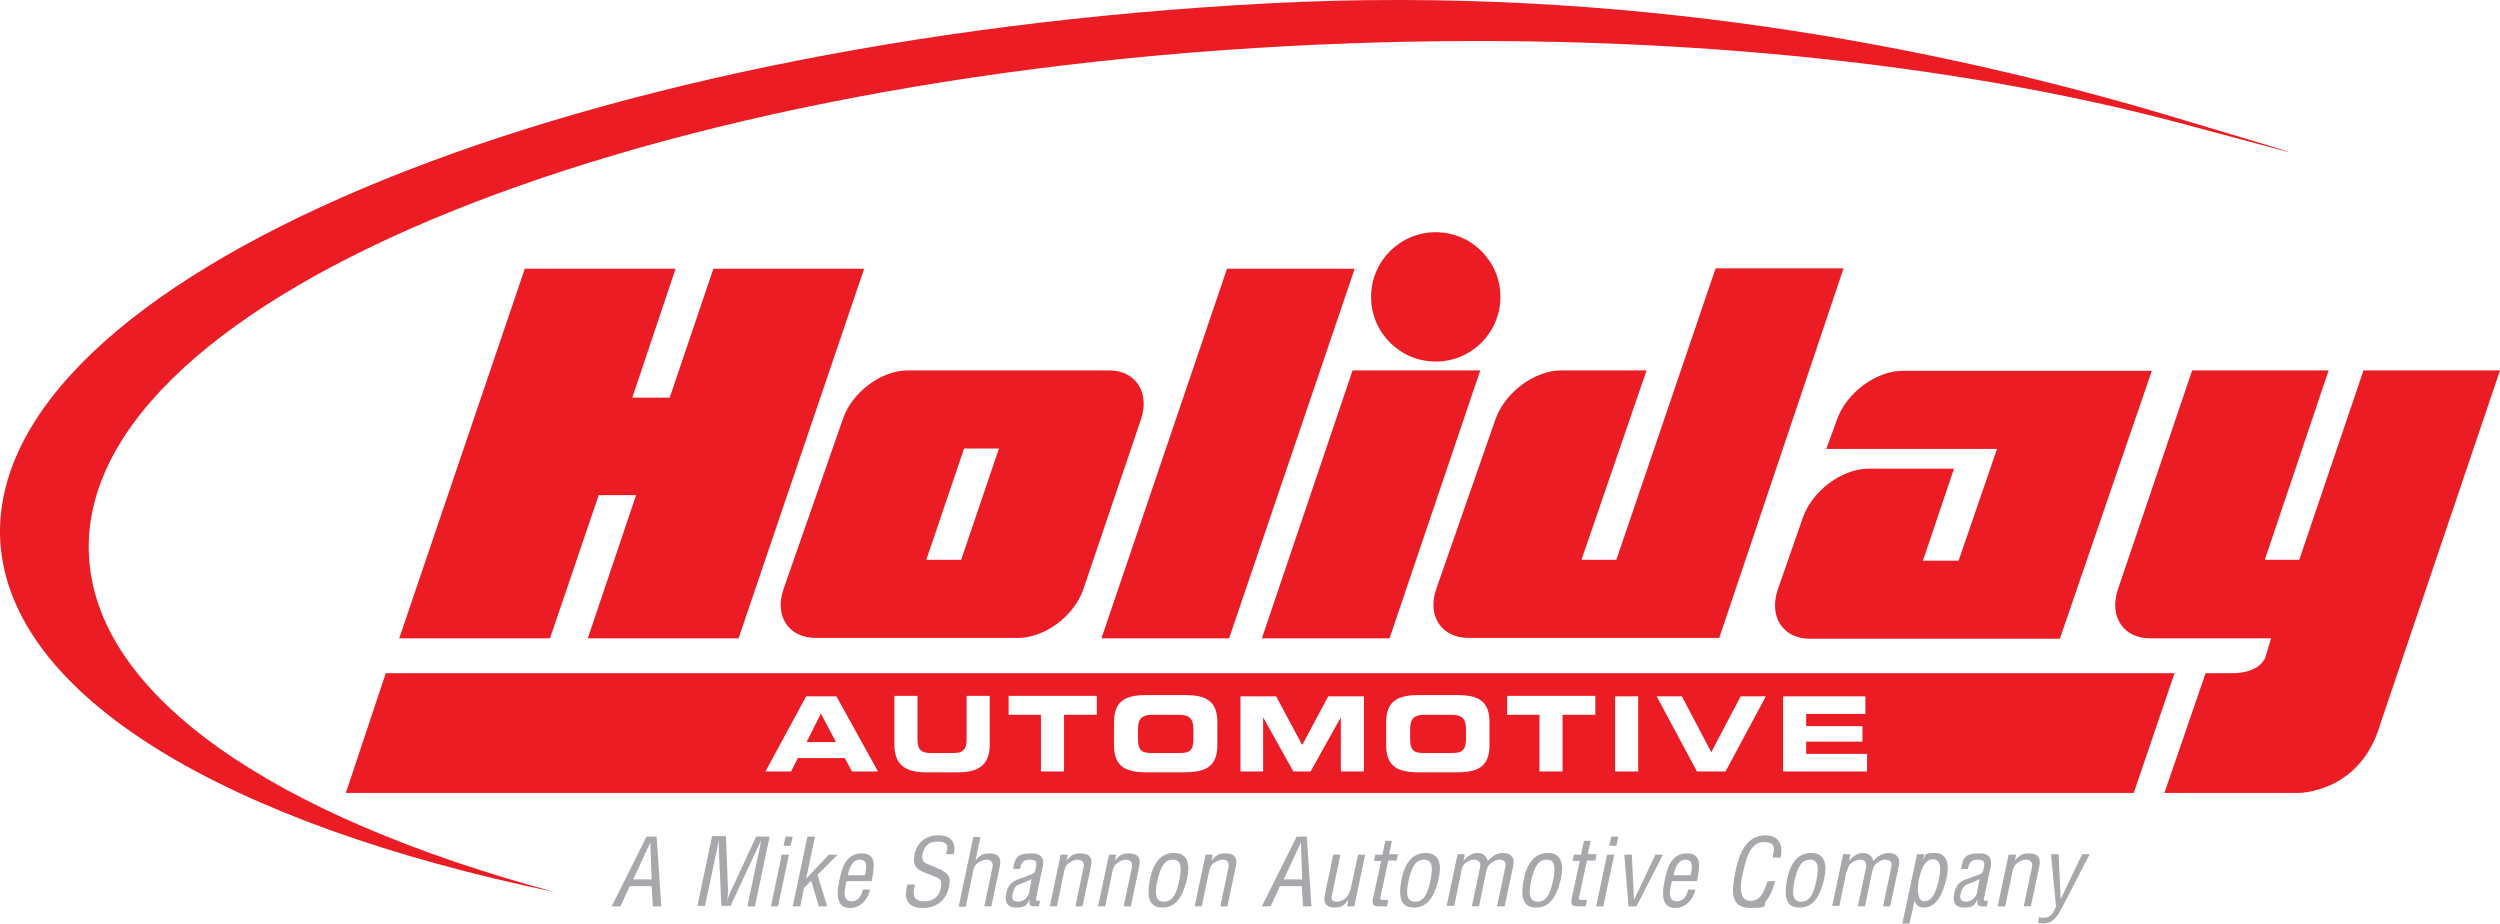
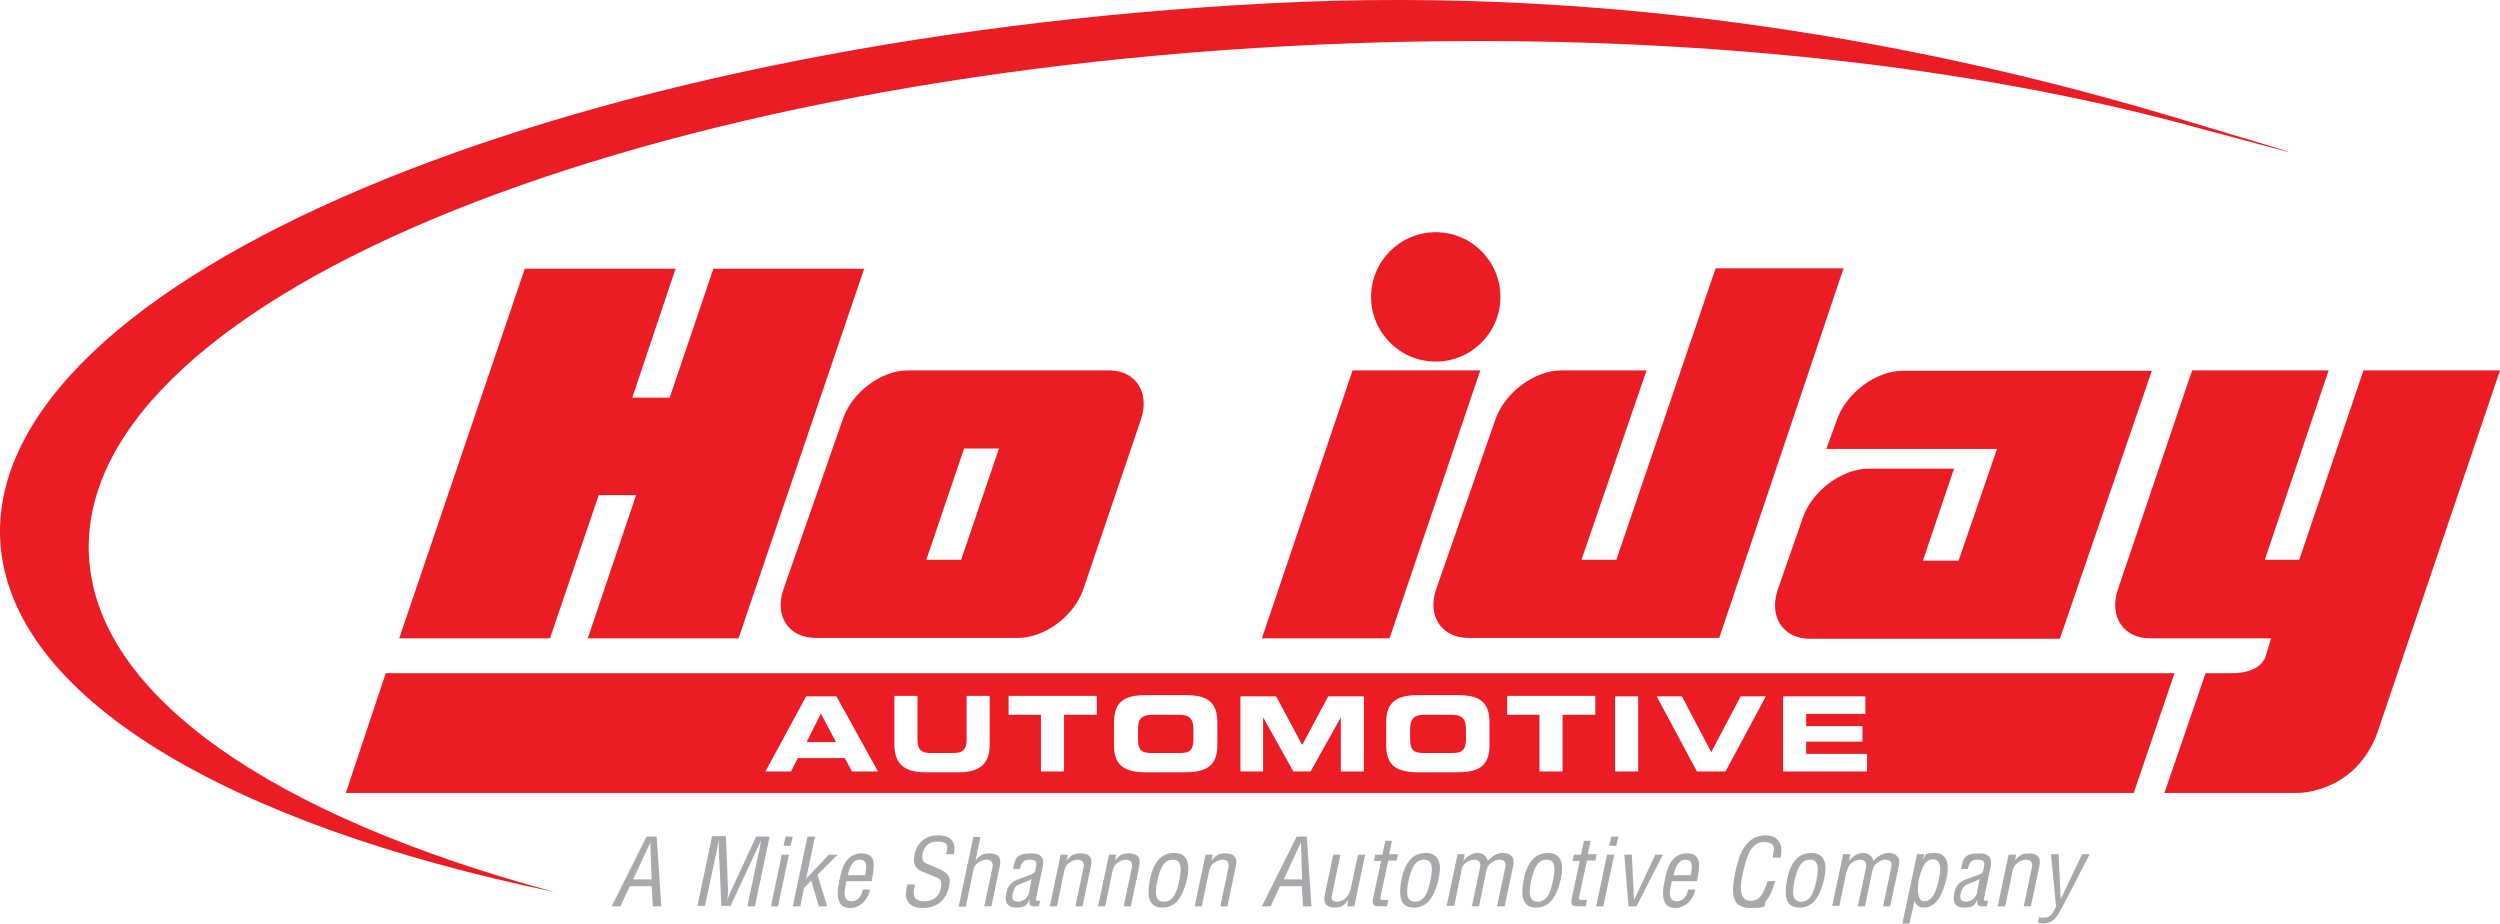
<svg xmlns="http://www.w3.org/2000/svg" id="HolidayLogoPrimary" viewBox="0 0 595.25 219.89">
  <g id="Layer_1">
    <path d="M475.45,106.89h-40.6l2.5-6.9c2.2-6.4,9.3-11.7,15.7-11.7h59.3l-21.9,63.8h-59.5c-6.4,0-9.8-5.2-7.7-11.6l6-17.2c2.2-6.4,9.3-11.7,15.7-11.7h20.3l-7.4,21.9h8.5l9.1-26.5h0v-.1Z" style="fill: #ec1c24; fill-rule: evenodd;" />
    <path d="M539.35,156.59l1.4-4.6h-28.8c-6.4,0-9.8-5.2-7.7-11.6l17.7-52.2h32.5l-15.2,45.1h8.2l15.3-45.1h32.5l-28.6,84.5c-4.8,16.1-19.3,16.1-19.3,16.1h-32l9.8-28.5h6.3c6.7,0,7.9-3.7,7.9-3.7h0Z" style="fill: #ec1c24; fill-rule: evenodd;" />
    <path d="M408.45,63.99l-23.6,69.3h-8.3l15.5-45.1h-20.3c-6.4,0-13.5,5.3-15.7,11.7l-14.1,40.4c-2.2,6.4,1.3,11.6,7.7,11.6h59.7l29.6-88h-30.5v.1Z" style="fill: #ec1c24; fill-rule: evenodd;" />
    <polygon points="330.85 151.99 352.45 88.19 322.05 88.19 300.45 151.99 330.85 151.99" style="fill: #ec1c24; fill-rule: evenodd;" />
    <path d="M326.45,70.69c0-8.5,6.9-15.4,15.4-15.4s15.4,6.9,15.4,15.4-6.9,15.4-15.4,15.4-15.4-6.9-15.4-15.4Z" style="fill: #ec1c24; fill-rule: evenodd;" />
-     <polygon points="292.65 151.99 322.55 63.99 292.15 63.99 262.25 151.99 292.65 151.99" style="fill: #ec1c24; fill-rule: evenodd;" />
    <polygon points="142.55 117.89 151.45 117.89 139.95 151.99 175.85 151.99 205.75 63.99 169.85 63.99 159.45 94.69 150.55 94.69 160.85 63.99 124.95 63.99 95.05 151.99 130.95 151.99 142.55 117.89" style="fill: #ec1c24; fill-rule: evenodd;" />
    <path d="M263.95,88.19h-47.8c-6.4,0-13.4,5.3-15.5,11.7l-14.1,40.4c-2.2,6.4,1.2,11.6,7.7,11.6h48.1c6.4,0,13.4-5.2,15.6-11.6l13.7-40.4c2.2-6.4-1.2-11.7-7.6-11.7,0,0-.1,0-.1,0ZM228.85,133.29h-8.3l9-26.5h8.3l-9,26.5Z" style="fill: #ec1c24; fill-rule: evenodd;" />
    <path d="M.05,128.69C-3.05,66.99,132.15,9.69,302.15.79c84.3-4.4,159.2,10.2,215.8,27.2,36.6,11,35.1,10.4.7,1.2-53.5-14.2-122-21.5-196.4-18.9C153.75,16.19,18.95,70.49,21.15,131.69c1.2,33.9,44.1,62.7,110.9,80.7C53.95,196.19,2.15,165.89.05,128.69Z" style="fill: #ec1c24;" />
    <path d="M155.15,209.39h-4.4l4.1-8.8h0l.3,8.8h0ZM145.75,215.79h2l2.2-4.8h5.2l.3,4.8h2l-1.1-16.6h-2.4l-8.3,16.6h.1Z" style="fill: #a6a8ab; fill-rule: evenodd;" />
    <path d="M174.05,212.09c-.4.8-.7,1.6-.9,2.5h0c.1-1.1.2-1.7.2-2.5l-.5-13h-3.3l-3.5,16.6h1.8l2.9-13.6c.1-.7.3-1.4.4-2.1h0v2l.6,13.7h2.2l6.3-13.5c.3-.6.6-1.3,1-2.2h0c-.1.7-.3,1.4-.4,2.1l-2.9,13.7h1.8l3.5-16.6h-3.2l-6,12.9h0Z" style="fill: #a6a8ab; fill-rule: evenodd;" />
    <path d="M188.25,201.39l.5-2.2h-1.7l-.5,2.2h1.7ZM185.25,215.79l2.6-12.3h-1.7l-2.6,12.3h1.7Z" style="fill: #a6a8ab; fill-rule: evenodd;" />
    <polygon points="190.55 215.79 191.45 211.39 193.15 209.69 194.95 215.79 196.95 215.79 194.65 208.29 199.45 203.49 197.35 203.49 191.95 209.19 191.95 209.19 194.05 199.19 192.25 199.19 188.75 215.79 190.55 215.79" style="fill: #a6a8ab; fill-rule: evenodd;" />
    <path d="M205.45,211.69c-.2,1.4-1,2.9-2.7,2.9-2.5,0-1.5-3.2-1.2-4.8h6c.5-2.9,1.5-6.6-2.4-6.6s-4.8,3.9-5.3,6.5c-1.1,5,.3,6.5,2.6,6.5s4.3-2,4.7-4.4h-1.7v-.1ZM201.85,208.39c.4-1.5.9-3.7,2.9-3.7s1.5,2.3,1.2,3.7h-4.2.1Z" style="fill: #a6a8ab; fill-rule: evenodd;" />
    <path d="M227.05,203.59c.8-3.1-.7-4.7-3.7-4.7s-5,1.8-5.6,4.5c-.3,1.6-.2,3,1.2,3.8.8.5,2.2.9,3,1.3,1.5.6,2.6.7,2,3.2-.4,1.9-1.9,2.9-3.8,2.9-2.8,0-2.9-1.5-2.3-4h-1.8c-.2.9-.5,2.2-.3,3,.5,2.2,2.3,2.6,4,2.6,3.2,0,5.5-1.8,6.2-5,.5-2.2.1-3.3-2.8-4.5-.8-.3-1.6-.7-2.4-1-1-.4-1.3-1.1-1.1-2.3.3-1.3.9-3,3.6-3s2.5,1.3,2,3h1.8v.2h0Z" style="fill: #a6a8ab; fill-rule: evenodd;" />
    <path d="M231.65,207.59c.2-.9.4-1.6,1.3-2.2.6-.4,1.2-.7,1.9-.7,1.4,0,1.7.9,1.4,2.1l-1.9,9h1.7l2-9.5c.5-2.2-.5-3.1-2.4-3.1s-2.4.6-3.4,1.7h0l1.2-5.6h-1.7l-3.5,16.6h1.7l1.7-8.2h0v-.1Z" style="fill: #a6a8ab; fill-rule: evenodd;" />
    <path d="M247.55,214.49h-.7c-.3-.2-.2-.6-.1-.9l1.5-7.1c0-.3,1-3.3-2.6-3.3s-4,1.1-4.4,3.7h1.6c.3-1.4.7-2.2,2.3-2.2s1.8.5,1.5,1.9c-.1.6-.2,1.1-.6,1.4-.3.2-2.9,1.1-4,1.5-1.9.8-2.3,2.5-2.4,3-.5,2.2,0,3.6,2.4,3.6s2.5-.9,3.1-2h0c-.2,1.7.3,1.8,1.8,1.7h.4l.3-1.3h-.1ZM245.15,212.19c-.4,2-2,2.5-2.7,2.5-1.4,0-1.6-.8-1.3-2s.6-1.7,1.5-2.1c1-.4,2.1-.8,3-1.3l-.6,3h.1v-.1Z" style="fill: #a6a8ab; fill-rule: evenodd;" />
    <path d="M254.25,203.49h-1.7l-2.6,12.3h1.7l1.7-8.2c.2-.9.4-1.6,1.3-2.2.6-.4,1.2-.7,1.9-.7,1.4,0,1.7.9,1.4,2.1l-1.9,9h1.7l2-9.5c.5-2.2-.5-3.1-2.4-3.1s-2.4.6-3.4,1.7h0l.3-1.4h0Z" style="fill: #a6a8ab; fill-rule: evenodd;" />
    <path d="M265.75,203.49h-1.7l-2.6,12.3h1.7l1.7-8.2c.2-.9.4-1.6,1.3-2.2.6-.4,1.2-.7,1.9-.7,1.4,0,1.7.9,1.4,2.1l-1.9,9h1.7l2-9.5c.5-2.2-.5-3.1-2.4-3.1s-2.4.6-3.4,1.7h0l.3-1.4h0Z" style="fill: #a6a8ab; fill-rule: evenodd;" />
    <path d="M280.75,209.79c-.6,2.9-1.5,4.9-3.6,4.9s-2.2-2-1.6-4.9c.8-3.7,1.9-5.1,3.7-5.1s2.3,1.4,1.5,5.1ZM282.65,209.19c.8-3.7,0-6.1-3.1-6.1s-4.9,2.3-5.7,6.1c-1.1,5.3.3,6.9,2.9,6.9s4.7-1.6,5.9-6.9h0Z" style="fill: #a6a8ab; fill-rule: evenodd;" />
    <path d="M288.75,203.49h-1.7l-2.6,12.3h1.7l1.7-8.2c.2-.9.4-1.6,1.3-2.2.6-.4,1.2-.7,1.9-.7,1.4,0,1.7.9,1.4,2.1l-1.9,9h1.7l2-9.5c.5-2.2-.5-3.1-2.4-3.1s-2.4.6-3.4,1.7h0l.3-1.4h0Z" style="fill: #a6a8ab; fill-rule: evenodd;" />
    <path d="M310.05,209.39h-4.4l4.1-8.8h0l.3,8.8ZM300.55,215.79h2l2.2-4.8h5.2l.3,4.8h2l-1.1-16.6h-2.4l-8.3,16.6h.1Z" style="fill: #a6a8ab; fill-rule: evenodd;" />
    <path d="M320.75,215.79h1.7l2.6-12.3h-1.7l-1.7,7.9c-.2.7-.4,1.5-1,2.2s-1.5,1.1-2.3,1.1c-1.2,0-1.5-.6-1.2-1.6l2-9.6h-1.7l-2,9.5c-.5,2.2.5,3.1,2.3,3.1s2.5-.7,3.3-1.9h0l-.3,1.6h0Z" style="fill: #a6a8ab; fill-rule: evenodd;" />
    <path d="M331.55,200.19h-1.7l-.7,3.3h-1.7l-.3,1.5h1.7l-1.9,8.8c-.4,1.9.3,2,1.4,2h1.9l.3-1.5h-1.2c-1,0-.7-.5-.6-1l1.8-8.4h2l.3-1.5h-2.1l.7-3.3h.1v.1Z" style="fill: #a6a8ab; fill-rule: evenodd;" />
    <path d="M340.55,209.79c-.6,2.9-1.5,4.9-3.6,4.9s-2.2-2-1.6-4.9c.8-3.7,1.9-5.1,3.7-5.1s2.3,1.4,1.5,5.1ZM342.55,209.19c.8-3.7,0-6.1-3.1-6.1s-4.9,2.3-5.7,6.1c-1.1,5.3.3,6.9,2.9,6.9s4.7-1.6,5.9-6.9h0Z" style="fill: #a6a8ab; fill-rule: evenodd;" />
    <path d="M347.85,207.59c.2-.9.4-1.6,1.2-2.2.6-.4,1.2-.7,1.9-.7,1.4,0,1.7.9,1.4,2.1l-1.9,9h1.7l1.7-8.2c.2-.9.4-1.6,1.3-2.2.5-.4,1.2-.7,1.8-.7,1.5,0,1.7.8,1.4,2.1l-1.9,9h1.8l1.9-8.9c.2-.8.5-2.1-.1-2.9-.5-.6-1.2-.9-2.1-.9-1.6,0-2.6.7-3.7,1.9-.3-1.2-1.2-1.9-2.5-1.9s-2.5.9-3.3,1.9h0l.3-1.6h-1.7l-2.6,12.3h1.8l1.7-8.2h0l-.1.1Z" style="fill: #a6a8ab; fill-rule: evenodd;" />
    <path d="M369.75,209.79c-.6,2.9-1.5,4.9-3.6,4.9s-2.2-2-1.6-4.9c.8-3.7,1.9-5.1,3.7-5.1s2.3,1.4,1.5,5.1ZM371.65,209.19c.8-3.7,0-6.1-3.1-6.1s-4.9,2.3-5.7,6.1c-1.1,5.3.3,6.9,2.9,6.9s4.7-1.6,5.9-6.9h0Z" style="fill: #a6a8ab; fill-rule: evenodd;" />
    <path d="M378.85,200.19h-1.7l-.7,3.3h-1.7l-.3,1.5h1.7l-1.9,8.8c-.4,1.9.3,2,1.4,2h1.9l.3-1.5h-1.2c-1,0-.7-.5-.6-1l1.8-8.4h2l.3-1.5h-2.1l.7-3.3h.1v.1Z" style="fill: #a6a8ab; fill-rule: evenodd;" />
    <path d="M384.85,201.39l.5-2.2h-1.7l-.5,2.2h1.7ZM381.75,215.79l2.6-12.3h-1.7l-2.6,12.3h1.7Z" style="fill: #a6a8ab; fill-rule: evenodd;" />
    <polygon points="387.75 215.79 389.65 215.79 395.95 203.49 394.15 203.49 389.05 214.29 389.05 214.29 388.55 203.49 386.75 203.49 387.75 215.79" style="fill: #a6a8ab; fill-rule: evenodd;" />
    <path d="M401.95,211.69c-.2,1.4-1,2.9-2.7,2.9-2.5,0-1.5-3.2-1.2-4.8h6c.5-2.9,1.5-6.6-2.4-6.6s-4.8,3.9-5.3,6.5c-1.1,5,.3,6.5,2.6,6.5s4.3-2,4.7-4.4h-1.7v-.1ZM398.45,208.39c.4-1.5.9-3.7,2.9-3.7s1.5,2.3,1.2,3.7h-4.2.1Z" style="fill: #a6a8ab; fill-rule: evenodd;" />
    <path d="M423.95,204.19c.7-3-.4-5.3-3.6-5.3-4.7,0-6.3,4.7-7.1,8.4-.8,4-1.7,8.9,3.4,8.9s2.9-.7,4-1.9c1-1.2,1.3-2.2,1.7-3.5.1-.3.2-.7.3-1h-1.8c-.1.4-.2.8-.4,1.1-.6,1.8-1.5,3.6-3.6,3.6-3.4,0-2.3-5-1.7-7.3.5-2.2,1.5-6.7,4.7-6.7s2.6,1.7,2.2,3.7h1.9Z" style="fill: #a6a8ab; fill-rule: evenodd;" />
    <path d="M432.45,209.79c-.6,2.9-1.5,4.9-3.6,4.9s-2.2-2-1.6-4.9c.8-3.7,1.9-5.1,3.7-5.1s2.3,1.4,1.5,5.1ZM434.35,209.19c.8-3.7,0-6.1-3.1-6.1s-4.9,2.3-5.7,6.1c-1.1,5.3.3,6.9,2.9,6.9s4.7-1.6,5.9-6.9h0Z" style="fill: #a6a8ab; fill-rule: evenodd;" />
    <path d="M439.75,207.59c.2-.9.4-1.6,1.2-2.2.6-.4,1.2-.7,1.9-.7,1.4,0,1.7.9,1.4,2.1l-1.9,9h1.7l1.7-8.2c.2-.9.4-1.6,1.3-2.2.5-.4,1.2-.7,1.8-.7,1.5,0,1.7.8,1.4,2.1l-1.9,9h1.7l1.9-8.9c.2-.8.5-2.1-.1-2.9-.5-.6-1.2-.9-2.1-.9-1.5,0-2.6.7-3.7,1.9-.3-1.2-1.2-1.9-2.5-1.9s-2.5.9-3.3,1.9h0l.3-1.6h-1.7l-2.6,12.3h1.7l1.7-8.2h.1v.1Z" style="fill: #a6a8ab; fill-rule: evenodd;" />
    <path d="M455.85,214.49h0c.4,1,1,1.6,2.2,1.6,3.3,0,4.7-3.8,5.5-7.3.5-2.5.3-5.7-2.8-5.7s-2.1.6-2.9,1.7h0l.3-1.4h-1.7l-3.5,16.5h1.7l1.2-5.4h0ZM461.65,209.39c-.7,3.3-1.7,5.2-3.5,5.2s-1.6-3.3-1.3-5c.4-1.7,1.1-5,3.4-5s1.7,3.2,1.4,4.8Z" style="fill: #a6a8ab; fill-rule: evenodd;" />
    <g>
      <path d="M345.55,170.19h-6.4c-2.9,0-3.4,1.4-3.4,3.6v1.9c0,2.6.5,3.6,3.1,3.6h7c2.6,0,3.2-1,3.2-3.6v-1.9c0-2.2-.5-3.6-3.4-3.6h-.1Z" style="fill: #ec1c24; fill-rule: evenodd;" />
      <path d="M91.85,160.29l-9.5,28.5h425.7l9.7-28.5H91.85ZM202.85,183.69l-1.7-3.2h-11.2l-1.6,3.2h-6.1l9.7-17.9h7.2l9.9,17.9h-6.2,0ZM235.65,177.29c0,4.5-2.3,6.6-7.4,6.6h-7.9c-5.1,0-7.4-2.1-7.4-6.6v-11.6h5.5v10.4c0,2.3.8,3.2,3.1,3.2h5.5c2.3,0,3.1-.9,3.1-3.2v-10.4h5.5v11.6h0ZM261.05,170.19h-7.7v13.5h-5.5v-13.5h-7.7v-4.5h21v4.5h-.1ZM289.85,177.39c0,5.3-3,6.5-7.9,6.5h-8.8c-5,0-7.9-1.2-7.9-6.5v-5.4c0-5.3,2.9-6.5,7.9-6.5h8.8c5,0,7.9,1.2,7.9,6.5v5.4ZM324.65,183.69h-5.4v-12.9h0l-7.2,12.9h-4.1l-7.2-12.9h0v12.9h-5.4v-17.9h8.5l6.2,11.6,6.2-11.6h8.5v17.9h-.1ZM354.65,177.39c0,5.3-2.9,6.5-7.9,6.5h-8.8c-5,0-7.9-1.2-7.9-6.5v-5.4c0-5.3,3-6.5,7.9-6.5h8.8c5,0,7.9,1.2,7.9,6.5v5.4ZM379.75,170.19h-7.7v13.5h-5.5v-13.5h-7.7v-4.5h21v4.5h-.1ZM390.05,183.69h-5.5v-17.9h5.5v17.9ZM410.85,183.69h-6.8l-9.6-17.9h6l7,13.3,7-13.3h6l-9.6,17.9ZM444.55,183.69h-20v-17.9h19.6v4.2h-14.1v2.9h13.4v3.7h-13.4v2.9h14.5v4.3h0v-.1Z" style="fill: #ec1c24; fill-rule: evenodd;" />
      <path d="M280.75,170.19h-6.4c-2.9,0-3.4,1.4-3.4,3.6v1.9c0,2.6.5,3.6,3.1,3.6h7c2.6,0,3.1-1,3.1-3.6v-1.9c0-2.2-.5-3.6-3.4-3.6h0Z" style="fill: #ec1c24; fill-rule: evenodd;" />
      <polygon points="192.05 176.69 199.05 176.69 195.45 169.89 192.05 176.69" style="fill: #ec1c24; fill-rule: evenodd;" />
    </g>
    <path d="M473.25,214.49h-.7c-.3-.2-.2-.6-.1-.9l1.5-7.1c0-.3,1-3.3-2.6-3.3s-4,1.1-4.4,3.7h1.6c.3-1.4.7-2.2,2.3-2.2s1.8.5,1.5,1.9c-.1.6-.2,1.1-.6,1.4-.3.2-2.9,1.1-4,1.5-1.9.8-2.3,2.5-2.4,3-.5,2.2,0,3.6,2.4,3.6s2.5-.9,3.1-2h0c-.2,1.7.3,1.8,1.8,1.7h.4l.3-1.3h-.1ZM470.85,212.19c-.4,2-2,2.5-2.7,2.5-1.4,0-1.6-.8-1.3-2,.2-.8.6-1.7,1.5-2.1,1-.4,2.1-.8,3-1.3l-.6,3h.1v-.1Z" style="fill: #a6a8ab; fill-rule: evenodd;" />
    <path d="M479.95,203.49h-1.7l-2.6,12.3h1.8l1.7-8.2c.2-.9.4-1.6,1.3-2.2.6-.4,1.2-.7,1.9-.7,1.4,0,1.7.9,1.4,2.1l-1.9,9h1.7l2-9.5c.5-2.2-.5-3.1-2.4-3.1s-2.4.6-3.4,1.7h0l.3-1.4h-.1Z" style="fill: #a6a8ab; fill-rule: evenodd;" />
    <path d="M489.45,216.09c-.7,1.2-1,2.4-2.7,2.4s-.9,0-1.2-.3l-.3,1.5c.4.1.8.2,1.2.2,1.3,0,2.3-.5,3.2-1.6.5-.6,1.4-2.4,1.8-3.1l6.1-11.8h-1.8l-5.1,10.7h0l-.5-10.7h-1.8l1.2,12.6h-.1v.1Z" style="fill: #a6a8ab; fill-rule: evenodd;" />
  </g>
</svg>